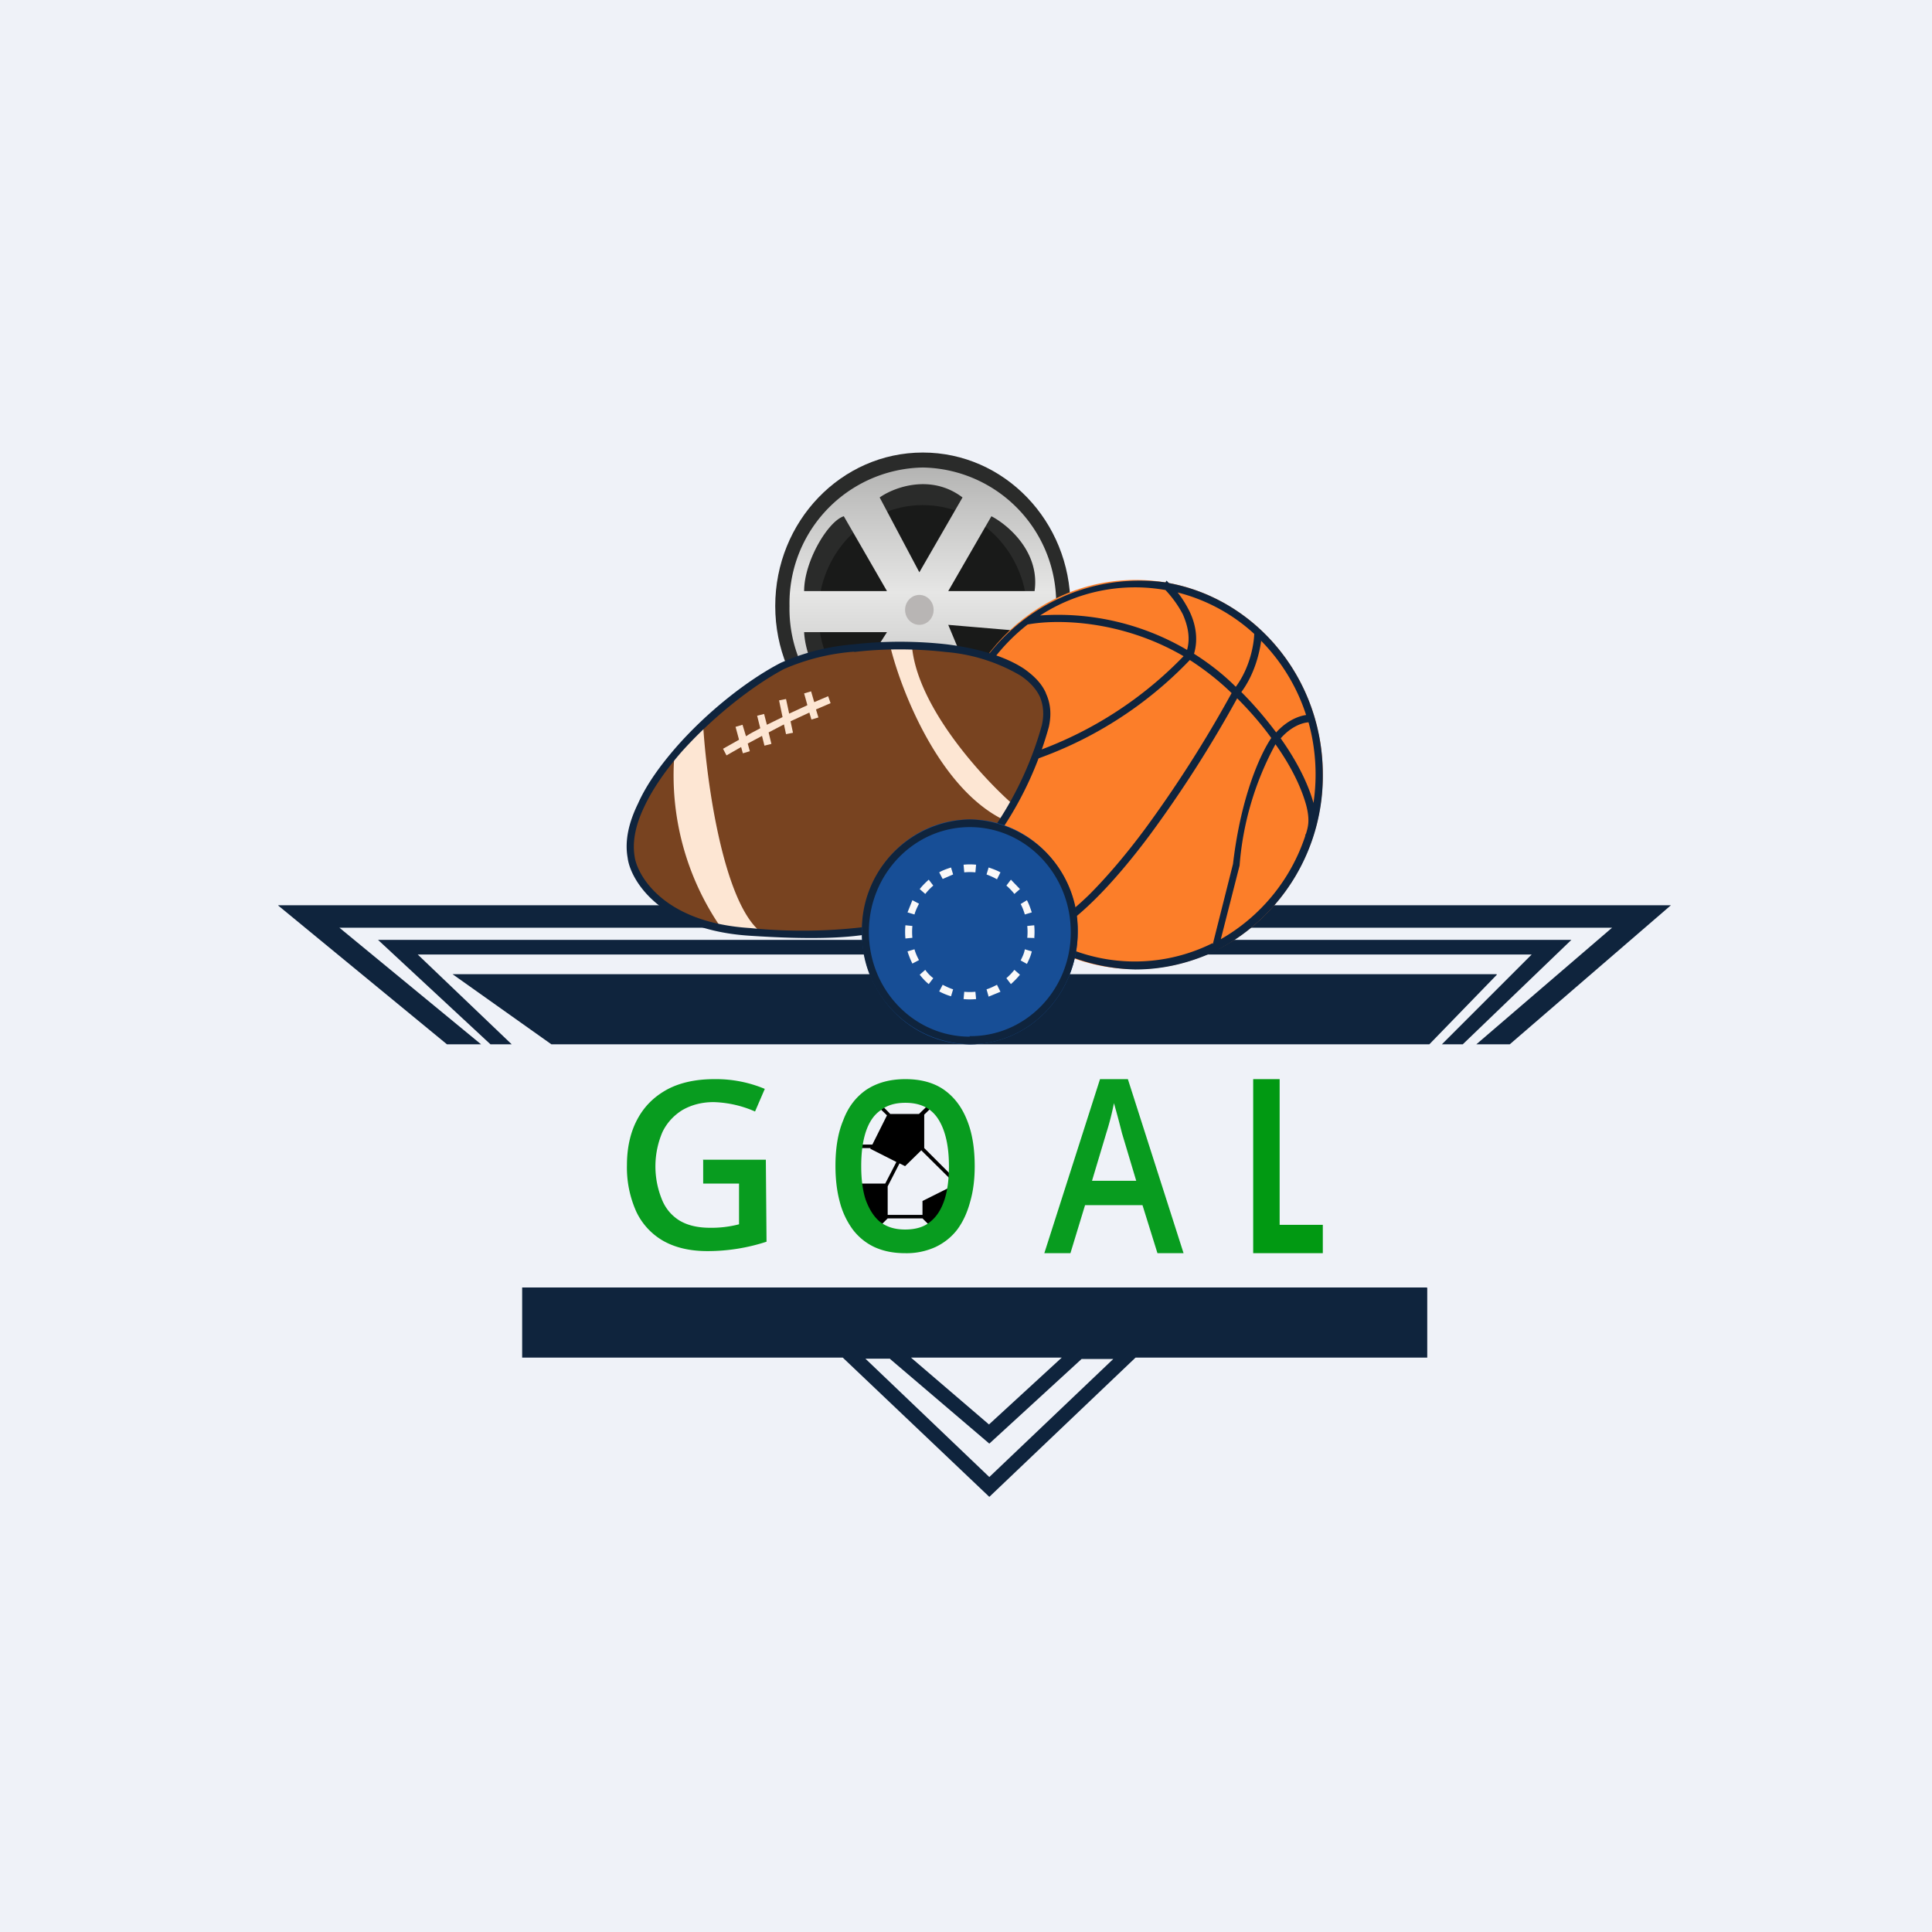
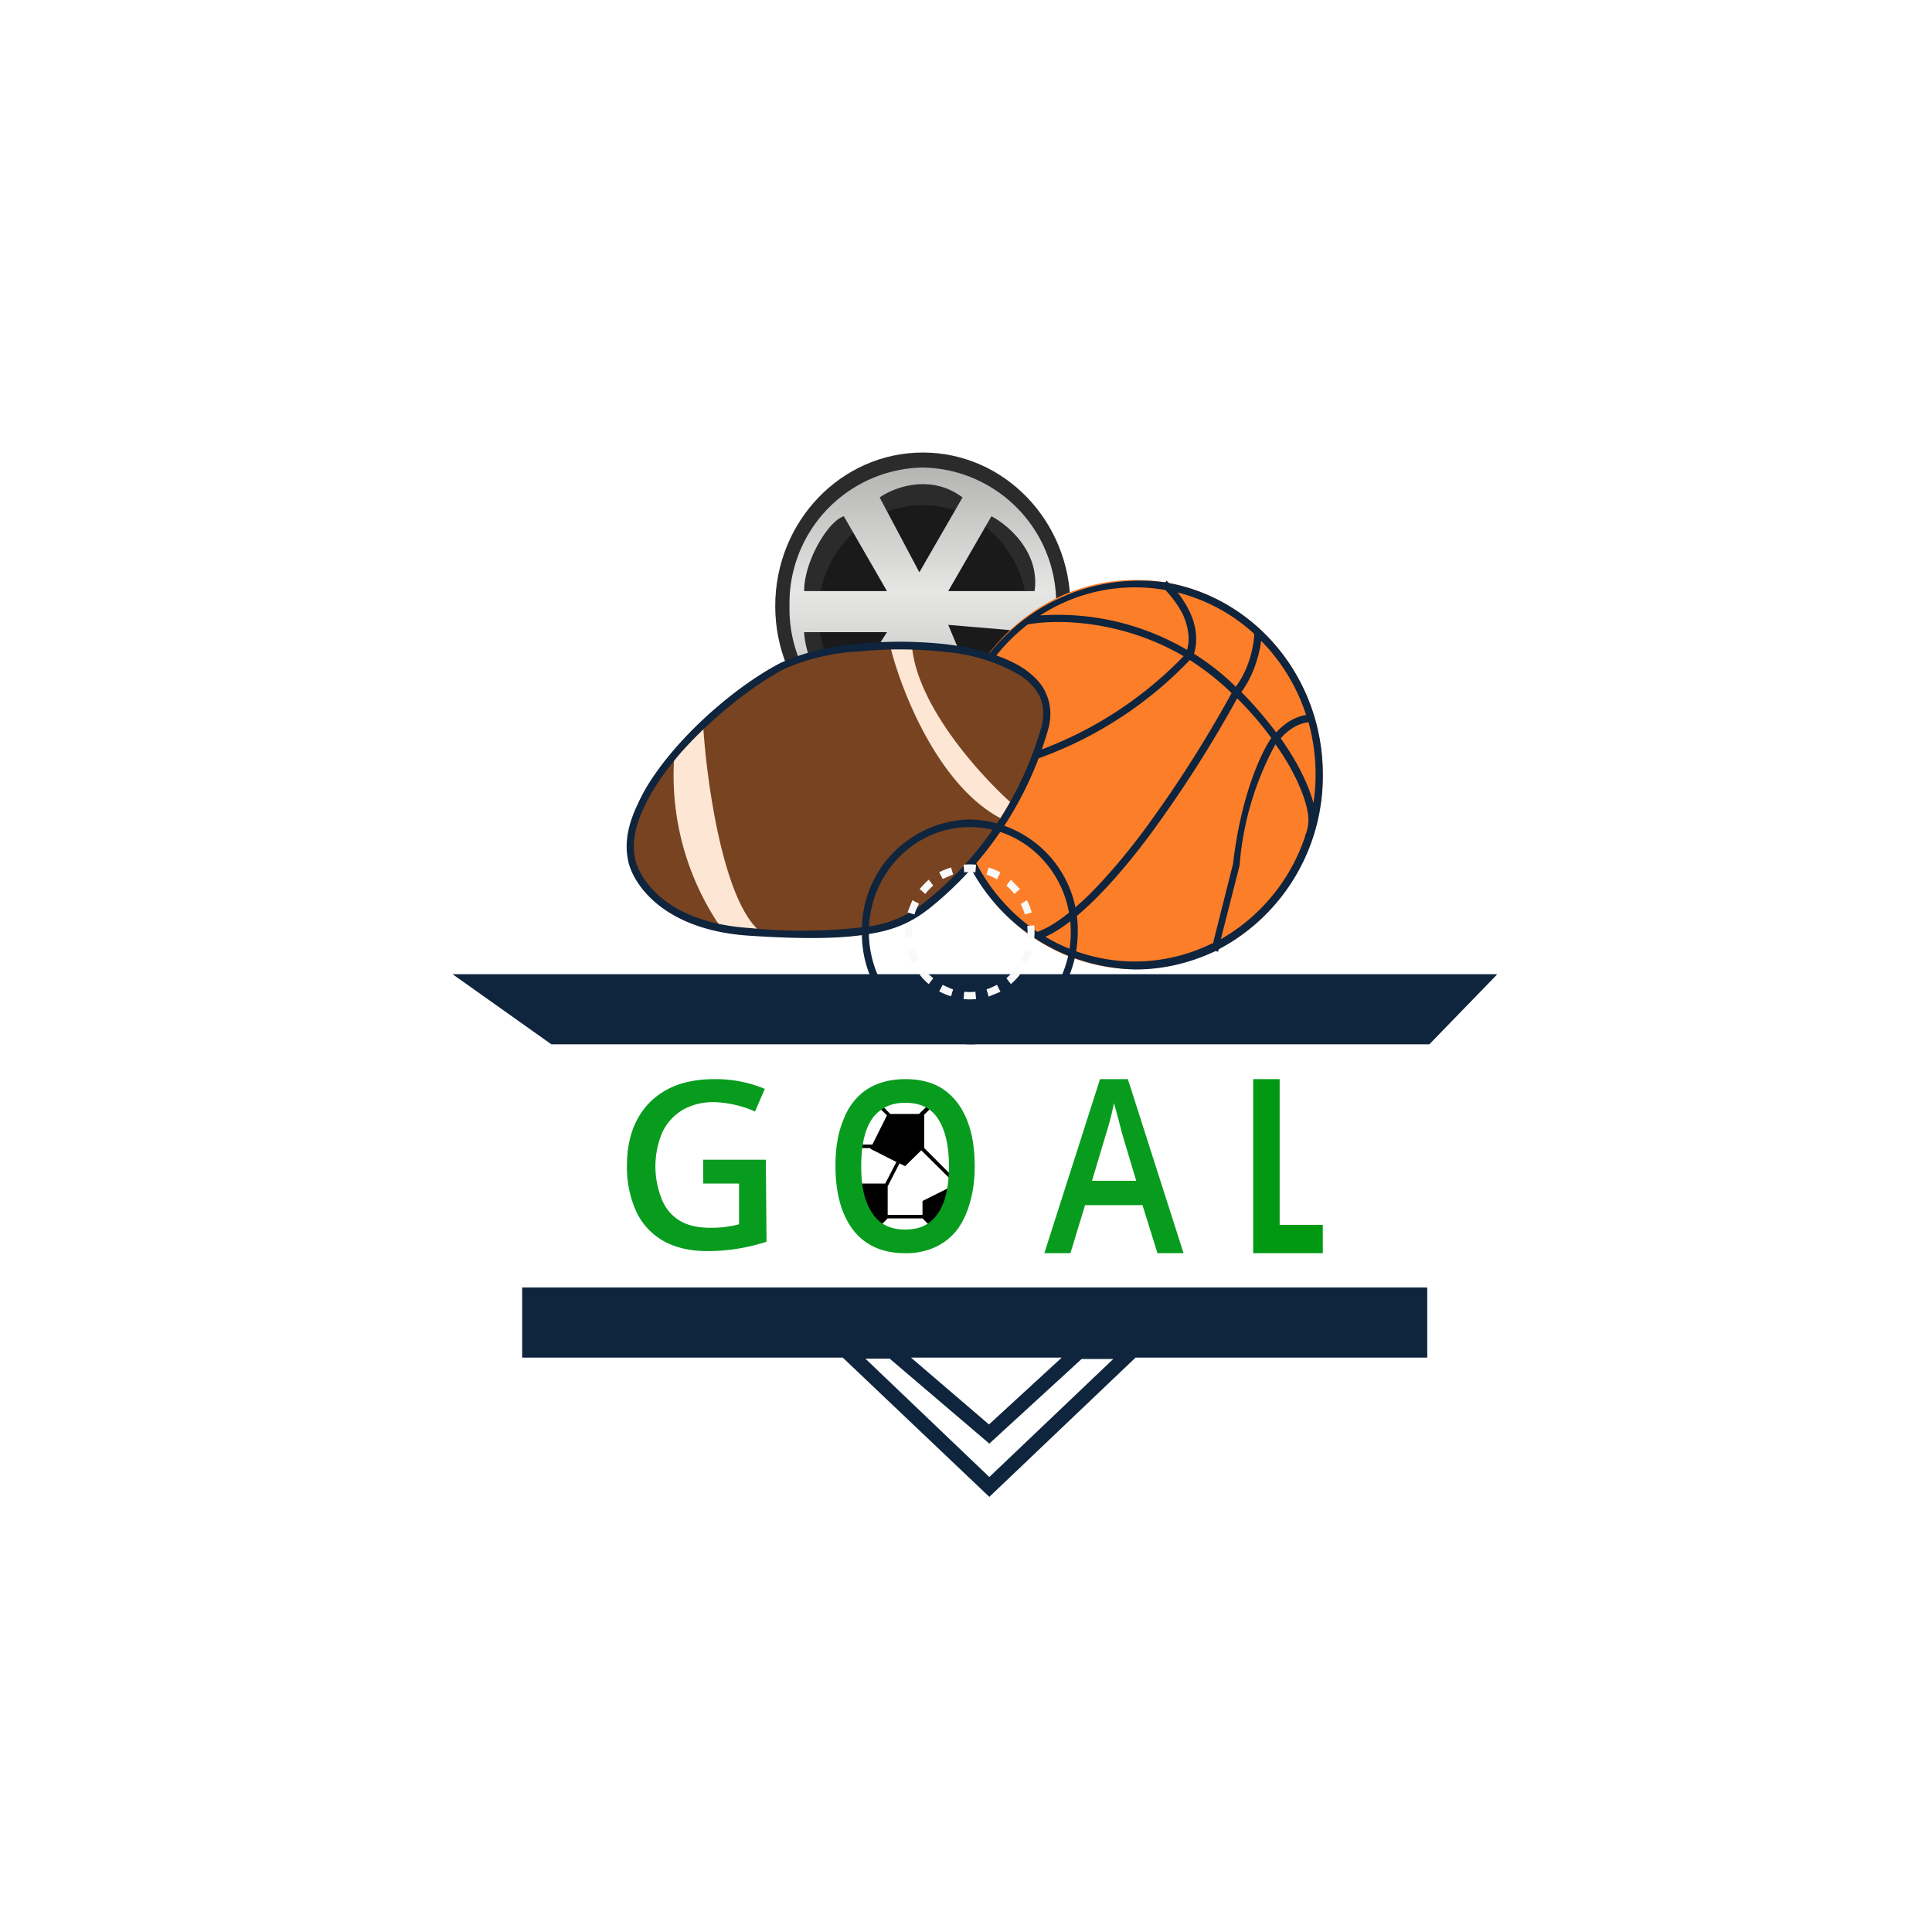
<svg xmlns="http://www.w3.org/2000/svg" viewBox="0 0 55.5 55.5">
-   <path d="M 0,0 H 55.5 V 55.5 H 0 Z" fill="rgb(239, 242, 248)" />
  <path d="M 25.56,31.985 L 25.04,31.46 L 24.96,31.54 L 25.48,32.04 L 25.06,32.88 H 24.5 V 32.98 H 25.01 L 25,33 L 25.75,33.38 L 25.43,34 H 24.5 L 25,35.5 L 25.5,35 H 26.5 L 27,35.5 L 27.5,35 V 34.1 L 27.56,33.99 L 26.55,32.98 V 32.02 L 27.04,31.54 L 26.96,31.46 L 26.4,32 H 25.57 Z M 26.47,33.04 L 26,33.5 L 25.84,33.42 L 25.5,34.08 V 34.9 H 26.5 V 34.5 L 27.42,34.04 L 27.44,34.01 L 26.46,33.04 Z" fill-rule="evenodd" />
-   <path d="M 7.99,26.005 H 48 L 43.37,30 H 42.41 L 46.31,26.65 H 9.75 L 13.82,30 H 12.84 L 8,26.02 Z M 14.7,30 H 14.09 L 10.86,27 H 45.14 L 42.02,30 H 41.42 L 44,27.42 H 12 L 14.7,30 Z" fill="rgb(15, 36, 61)" />
  <path d="M 42.99,27.985 H 13 L 15.84,30 H 41.06 L 43,28 Z" fill="rgb(15, 36, 61)" />
  <ellipse cx="26.51" cy="17.41" rx="4.24" ry="4.41" fill="rgb(42, 43, 42)" />
  <ellipse cx="26.51" cy="17.63" rx="3" ry="3.12" fill="rgb(25, 26, 25)" />
  <path d="M 26.5,21.385 A 3.9,3.9 0 0,0 30.34,17.41 A 3.9,3.9 0 0,0 26.51,13.43 A 3.9,3.9 0 0,0 22.68,17.41 A 3.9,3.9 0 0,0 26.51,21.39 Z M 26.41,16.44 L 25.27,14.29 C 25.68,14 26.74,13.6 27.65,14.29 L 26.41,16.44 Z M 27.24,16.98 L 28.48,14.83 C 28.96,15.08 29.88,15.86 29.72,16.98 H 27.24 Z M 28.27,20.42 L 27.24,17.95 L 29.72,18.16 C 29.72,19.11 28.76,20.06 28.27,20.42 Z M 26.2,18.7 L 25.27,20.75 C 25.37,20.82 25.79,20.96 26.62,20.96 L 26.2,18.7 Z M 23.1,18.16 H 25.48 L 24.24,20.1 C 23.38,19.65 23.12,18.62 23.1,18.16 Z M 25.48,16.98 L 24.24,14.83 C 23.79,14.97 23.1,16.12 23.1,16.98 H 25.48 Z" fill="url(#a)" fill-rule="evenodd" />
-   <ellipse cx="26.41" cy="17.52" rx=".41" ry=".43" fill="rgb(184, 181, 180)" />
  <ellipse cx="32.62" cy="22.25" rx="5.38" ry="5.59" fill="rgb(252, 126, 41)" />
  <path d="M 34.83,27.095 A 5,5 0 0,1 30.03,26.91 C 30.48,26.71 30.95,26.33 31.43,25.86 C 31.97,25.33 32.53,24.66 33.05,23.96 A 35.41,35.41 0 0,0 35.54,20.06 C 35.94,20.46 36.26,20.84 36.52,21.2 C 36.22,21.64 35.65,22.85 35.42,24.82 L 34.84,27.12 Z M 35.01,27.27 A 5.62,5.62 0 0,0 38,22.25 C 38,19.51 36.1,17.22 33.58,16.75 A 2.1,2.1 0 0,0 33.51,16.68 L 33.48,16.73 A 5.5,5.5 0 0,0 27.24,22.25 A 5.5,5.5 0 0,0 32.62,27.85 C 33.44,27.85 34.22,27.65 34.92,27.32 L 34.99,27.34 L 35.01,27.27 Z M 33.83,17.02 C 33.95,17.17 34.07,17.36 34.17,17.56 C 34.34,17.91 34.43,18.35 34.3,18.78 C 34.71,19.04 35.12,19.35 35.5,19.73 C 35.9,19.19 36.02,18.53 36.03,18.21 A 5.1,5.1 0 0,0 33.83,17.02 Z M 36.23,18.4 C 36.18,18.78 36.03,19.38 35.66,19.88 C 36.06,20.28 36.39,20.68 36.66,21.04 C 36.97,20.7 37.3,20.57 37.52,20.54 A 5.41,5.41 0 0,0 36.22,18.4 Z M 37.59,20.75 C 37.41,20.76 37.09,20.87 36.79,21.21 C 37.3,21.93 37.59,22.56 37.73,23.06 V 23.08 A 5.62,5.62 0 0,0 37.59,20.75 Z M 37.5,24 A 5.35,5.35 0 0,1 35.07,26.98 L 35.61,24.86 V 24.85 A 8.69,8.69 0 0,1 36.64,21.38 C 37.13,22.07 37.39,22.66 37.52,23.12 C 37.64,23.57 37.57,23.77 37.52,23.94 L 37.49,24 H 37.5 Z M 33.48,16.95 C 33.64,17.12 33.83,17.36 33.98,17.65 C 34.12,17.97 34.2,18.32 34.1,18.67 A 7.32,7.32 0 0,0 29.88,17.68 A 5,5 0 0,1 33.48,16.95 Z M 29.52,17.94 C 30.37,17.78 32.22,17.81 34,18.85 A 11.1,11.1 0 0,1 27.43,22.15 A 5.44,5.44 0 0,1 29.52,17.94 Z M 27.43,22.26 L 27.44,22.36 A 11.29,11.29 0 0,0 34.18,18.96 C 34.58,19.22 34.99,19.53 35.38,19.91 A 35.16,35.16 0 0,1 32.88,23.83 C 32.36,24.53 31.81,25.18 31.28,25.71 C 30.75,26.22 30.25,26.61 29.8,26.77 A 5.43,5.43 0 0,1 27.43,22.26 Z" fill="rgb(15, 36, 61)" fill-rule="evenodd" />
  <path d="M 21.53,26.755 C 18.94,26.6 18.2,25.16 18.13,24.62 C 17.82,22.79 20.61,20.1 22.48,19.13 C 24.34,18.16 30.65,18.16 30.03,20.85 A 10.01,10.01 0 0,1 26.62,26.02 C 25.79,26.66 24.86,26.99 21.54,26.77 Z" fill="rgb(120, 67, 32)" />
  <path d="M 28.78,23.525 C 26.97,22.6 25.89,19.85 25.58,18.59 H 26.2 C 26.37,20.32 28.2,22.32 29.1,23.11 L 28.79,23.54 Z M 20.2,20.85 L 19.37,21.72 A 7.7,7.7 0 0,0 20.72,26.66 L 21.85,26.77 C 20.78,25.91 20.3,22.47 20.2,20.85 Z" fill="rgb(253, 230, 211)" />
  <path d="M 30.04,19.905 C 30.18,20.2 30.21,20.52 30.13,20.88 A 10.12,10.12 0 0,1 26.68,26.11 C 26.25,26.44 25.8,26.69 25.03,26.82 C 24.27,26.96 23.19,26.99 21.53,26.88 C 18.91,26.71 18.1,25.24 18.03,24.64 C 17.94,24.14 18.07,23.61 18.33,23.08 C 18.57,22.54 18.96,22 19.41,21.48 C 20.31,20.45 21.48,19.53 22.43,19.04 A 6.4,6.4 0 0,1 24.52,18.51 C 25.37,18.41 26.32,18.41 27.2,18.51 C 28.07,18.62 28.88,18.85 29.43,19.22 C 29.71,19.42 29.93,19.64 30.05,19.92 Z M 24.54,18.72 A 6.2,6.2 0 0,0 22.52,19.22 C 21.6,19.71 20.45,20.62 19.56,21.62 C 19.12,22.13 18.75,22.66 18.51,23.17 C 18.26,23.69 18.16,24.17 18.23,24.6 C 18.29,25.08 18.99,26.5 21.55,26.66 A 15,15 0 0,0 24.99,26.61 A 3.25,3.25 0 0,0 26.55,25.93 A 9.9,9.9 0 0,0 29.93,20.83 C 30,20.51 29.97,20.25 29.87,20.01 C 29.76,19.78 29.57,19.58 29.32,19.41 A 5.05,5.05 0 0,0 27.17,18.73 C 26.31,18.63 25.37,18.63 24.54,18.73 Z" fill="rgb(15, 36, 61)" />
-   <path d="M 23.19,20.245 L 23.1,19.92 L 23.3,19.86 L 23.39,20.17 L 23.79,20 L 23.86,20.2 L 23.44,20.38 L 23.51,20.61 L 23.31,20.67 L 23.25,20.47 L 22.71,20.72 L 22.78,21.05 L 22.58,21.09 L 22.52,20.81 L 22.08,21.04 L 22.16,21.37 L 21.96,21.42 L 21.89,21.14 L 21.48,21.36 L 21.54,21.58 L 21.34,21.64 L 21.29,21.46 L 20.87,21.7 L 20.77,21.51 L 21.23,21.25 L 21.13,20.88 L 21.33,20.82 L 21.43,21.15 C 21.55,21.07 21.69,21 21.84,20.92 L 21.75,20.56 L 21.95,20.51 L 22.03,20.82 L 22.48,20.6 L 22.38,20.12 L 22.58,20.08 L 22.67,20.5 L 23.19,20.26 Z" fill="rgb(253, 230, 211)" />
-   <ellipse cx="27.86" cy="26.77" rx="3.1" ry="3.23" fill="rgb(23, 78, 150)" />
  <path d="M 27.85,29.765 C 29.46,29.78 30.76,28.44 30.76,26.78 C 30.76,25.11 29.46,23.76 27.86,23.76 S 24.96,25.11 24.96,26.77 C 24.96,28.44 26.26,29.78 27.86,29.78 Z M 27.86,30 C 29.57,30 30.96,28.55 30.96,26.77 A 3.17,3.17 0 0,0 27.86,23.54 A 3.17,3.17 0 0,0 24.76,26.77 A 3.17,3.17 0 0,0 27.86,30 Z" fill="rgb(15, 36, 61)" fill-rule="evenodd" />
  <path d="M 29.7,26.945 L 29.51,26.94 A 1.78,1.78 0 0,0 29.51,26.6 L 29.71,26.58 A 2.05,2.05 0 0,1 29.71,26.96 Z M 29.64,26.21 L 29.44,26.27 C 29.41,26.17 29.37,26.06 29.32,25.97 L 29.5,25.86 C 29.56,25.97 29.6,26.09 29.64,26.21 Z M 29.3,25.54 L 29.14,25.68 A 1.7,1.7 0 0,0 28.91,25.44 L 29.04,25.27 L 29.3,25.54 Z M 28.74,25.06 L 28.64,25.26 C 28.54,25.2 28.44,25.16 28.34,25.12 L 28.4,24.92 C 28.52,24.96 28.63,25 28.74,25.06 Z M 28.04,24.84 L 28.02,25.06 A 1.62,1.62 0 0,0 27.7,25.06 L 27.68,24.84 A 1.81,1.81 0 0,1 28.04,24.84 Z M 27.32,24.92 L 27.38,25.12 L 27.08,25.25 L 26.98,25.06 C 27.08,25 27.2,24.96 27.32,24.92 Z M 26.68,25.27 L 26.81,25.44 A 1.7,1.7 0 0,0 26.58,25.68 L 26.42,25.54 C 26.5,25.44 26.58,25.36 26.68,25.27 Z M 26.21,25.86 L 26.4,25.96 C 26.35,26.06 26.3,26.16 26.27,26.27 L 26.07,26.21 L 26.21,25.86 Z M 26.01,26.58 A 2.02,2.02 0 0,0 26.01,26.96 L 26.21,26.94 A 1.82,1.82 0 0,1 26.21,26.6 L 26.01,26.58 Z M 26.07,27.33 L 26.27,27.27 C 26.3,27.38 26.35,27.49 26.4,27.58 L 26.21,27.68 C 26.16,27.58 26.11,27.46 26.07,27.33 Z M 26.42,28 L 26.58,27.86 C 26.65,27.96 26.72,28.03 26.81,28.1 L 26.68,28.27 C 26.58,28.19 26.5,28.1 26.42,28 Z M 26.98,28.48 L 27.08,28.29 C 27.18,28.34 27.28,28.39 27.38,28.42 L 27.32,28.62 A 1.81,1.81 0 0,1 26.98,28.48 Z M 27.68,28.7 L 27.7,28.49 A 1.59,1.59 0 0,0 28.02,28.49 L 28.04,28.7 A 1.8,1.8 0 0,1 27.68,28.7 Z M 28.4,28.63 L 28.34,28.42 C 28.44,28.39 28.54,28.34 28.64,28.29 L 28.74,28.49 L 28.4,28.63 Z M 29.04,28.27 L 28.91,28.1 C 28.99,28.03 29.07,27.95 29.14,27.86 L 29.3,28 C 29.22,28.1 29.13,28.19 29.04,28.27 Z M 29.5,27.69 L 29.32,27.59 C 29.37,27.49 29.42,27.39 29.44,27.27 L 29.64,27.33 C 29.61,27.46 29.56,27.57 29.5,27.69 Z" fill="rgb(250, 249, 249)" />
  <path d="M 40.99,36.985 H 15 V 39 H 24.21 L 28.42,43 L 32.62,39 H 41 V 37 Z M 30.5,39 H 26.17 L 28.41,40.92 L 30.5,39 Z M 25.57,39.04 L 28.42,41.47 L 31.07,39.04 H 31.98 L 28.42,42.43 L 24.86,39.03 H 25.57 Z" fill="rgb(15, 36, 61)" fill-rule="evenodd" />
  <path d="M 20.19,33.315 H 22 L 22.02,35.67 A 5.44,5.44 0 0,1 20.32,35.94 C 19.82,35.94 19.4,35.84 19.06,35.65 A 1.9,1.9 0 0,1 18.28,34.81 A 3.09,3.09 0 0,1 18.01,33.47 C 18.01,32.97 18.11,32.53 18.3,32.17 C 18.5,31.79 18.78,31.51 19.16,31.3 C 19.53,31.1 19.99,31 20.52,31 A 3.64,3.64 0 0,1 21.97,31.28 L 21.69,31.93 A 3.16,3.16 0 0,0 20.5,31.66 C 20.16,31.66 19.86,31.74 19.6,31.89 C 19.36,32.04 19.16,32.25 19.03,32.52 A 2.51,2.51 0 0,0 19,34.42 C 19.1,34.69 19.27,34.9 19.5,35.05 C 19.74,35.2 20.04,35.27 20.4,35.27 A 3.14,3.14 0 0,0 21.23,35.17 V 34 H 20.2 V 33.33 Z M 28,33.5 C 28,33.87 27.96,34.21 27.87,34.52 C 27.79,34.82 27.67,35.09 27.5,35.32 C 27.34,35.53 27.13,35.7 26.88,35.82 A 2,2 0 0,1 26,36 C 25.66,36 25.37,35.94 25.11,35.82 A 1.67,1.67 0 0,1 24.49,35.31 A 2.33,2.33 0 0,1 24.12,34.51 C 24.04,34.21 24,33.87 24,33.49 C 24,32.99 24.07,32.55 24.22,32.19 C 24.36,31.81 24.58,31.52 24.88,31.31 C 25.18,31.11 25.55,31 26.01,31 C 26.45,31 26.82,31.1 27.11,31.3 C 27.41,31.51 27.63,31.8 27.78,32.18 C 27.93,32.55 28,32.99 28,33.5 Z M 24.74,33.5 C 24.74,33.87 24.78,34.2 24.87,34.47 C 24.97,34.74 25.1,34.95 25.28,35.1 C 25.48,35.25 25.71,35.32 26,35.32 C 26.3,35.32 26.54,35.25 26.72,35.1 C 26.91,34.95 27.04,34.74 27.13,34.47 C 27.22,34.2 27.26,33.87 27.26,33.5 C 27.26,32.93 27.16,32.48 26.96,32.16 C 26.76,31.84 26.45,31.68 26.01,31.68 C 25.71,31.68 25.48,31.75 25.29,31.9 C 25.09,32.04 24.96,32.25 24.87,32.52 C 24.78,32.8 24.74,33.12 24.74,33.5 Z M 33.25,36 L 32.82,34.62 H 31.17 L 30.75,36 H 30 L 31.6,31 H 32.4 L 34,36 H 33.25 Z M 32.64,33.92 L 32.23,32.55 A 26.36,26.36 0 0,0 32,31.69 A 7.78,7.78 0 0,1 31.78,32.55 L 31.37,33.92 H 32.64 Z" fill="rgb(8, 156, 31)" />
  <path d="M 36.75,35.185 H 38 V 36 H 36 V 31 H 36.76 V 35.2 Z" fill="rgb(1, 153, 18)" />
  <defs>
    <linearGradient id="a" x1="26.51" x2="26.51" y1="13.43" y2="21.39" gradientUnits="userSpaceOnUse">
      <stop stop-color="rgb(180, 180, 179)" offset="0" />
      <stop stop-color="rgb(230, 230, 229)" offset=".45" />
      <stop stop-color="rgb(180, 180, 179)" offset="1" />
    </linearGradient>
  </defs>
</svg>